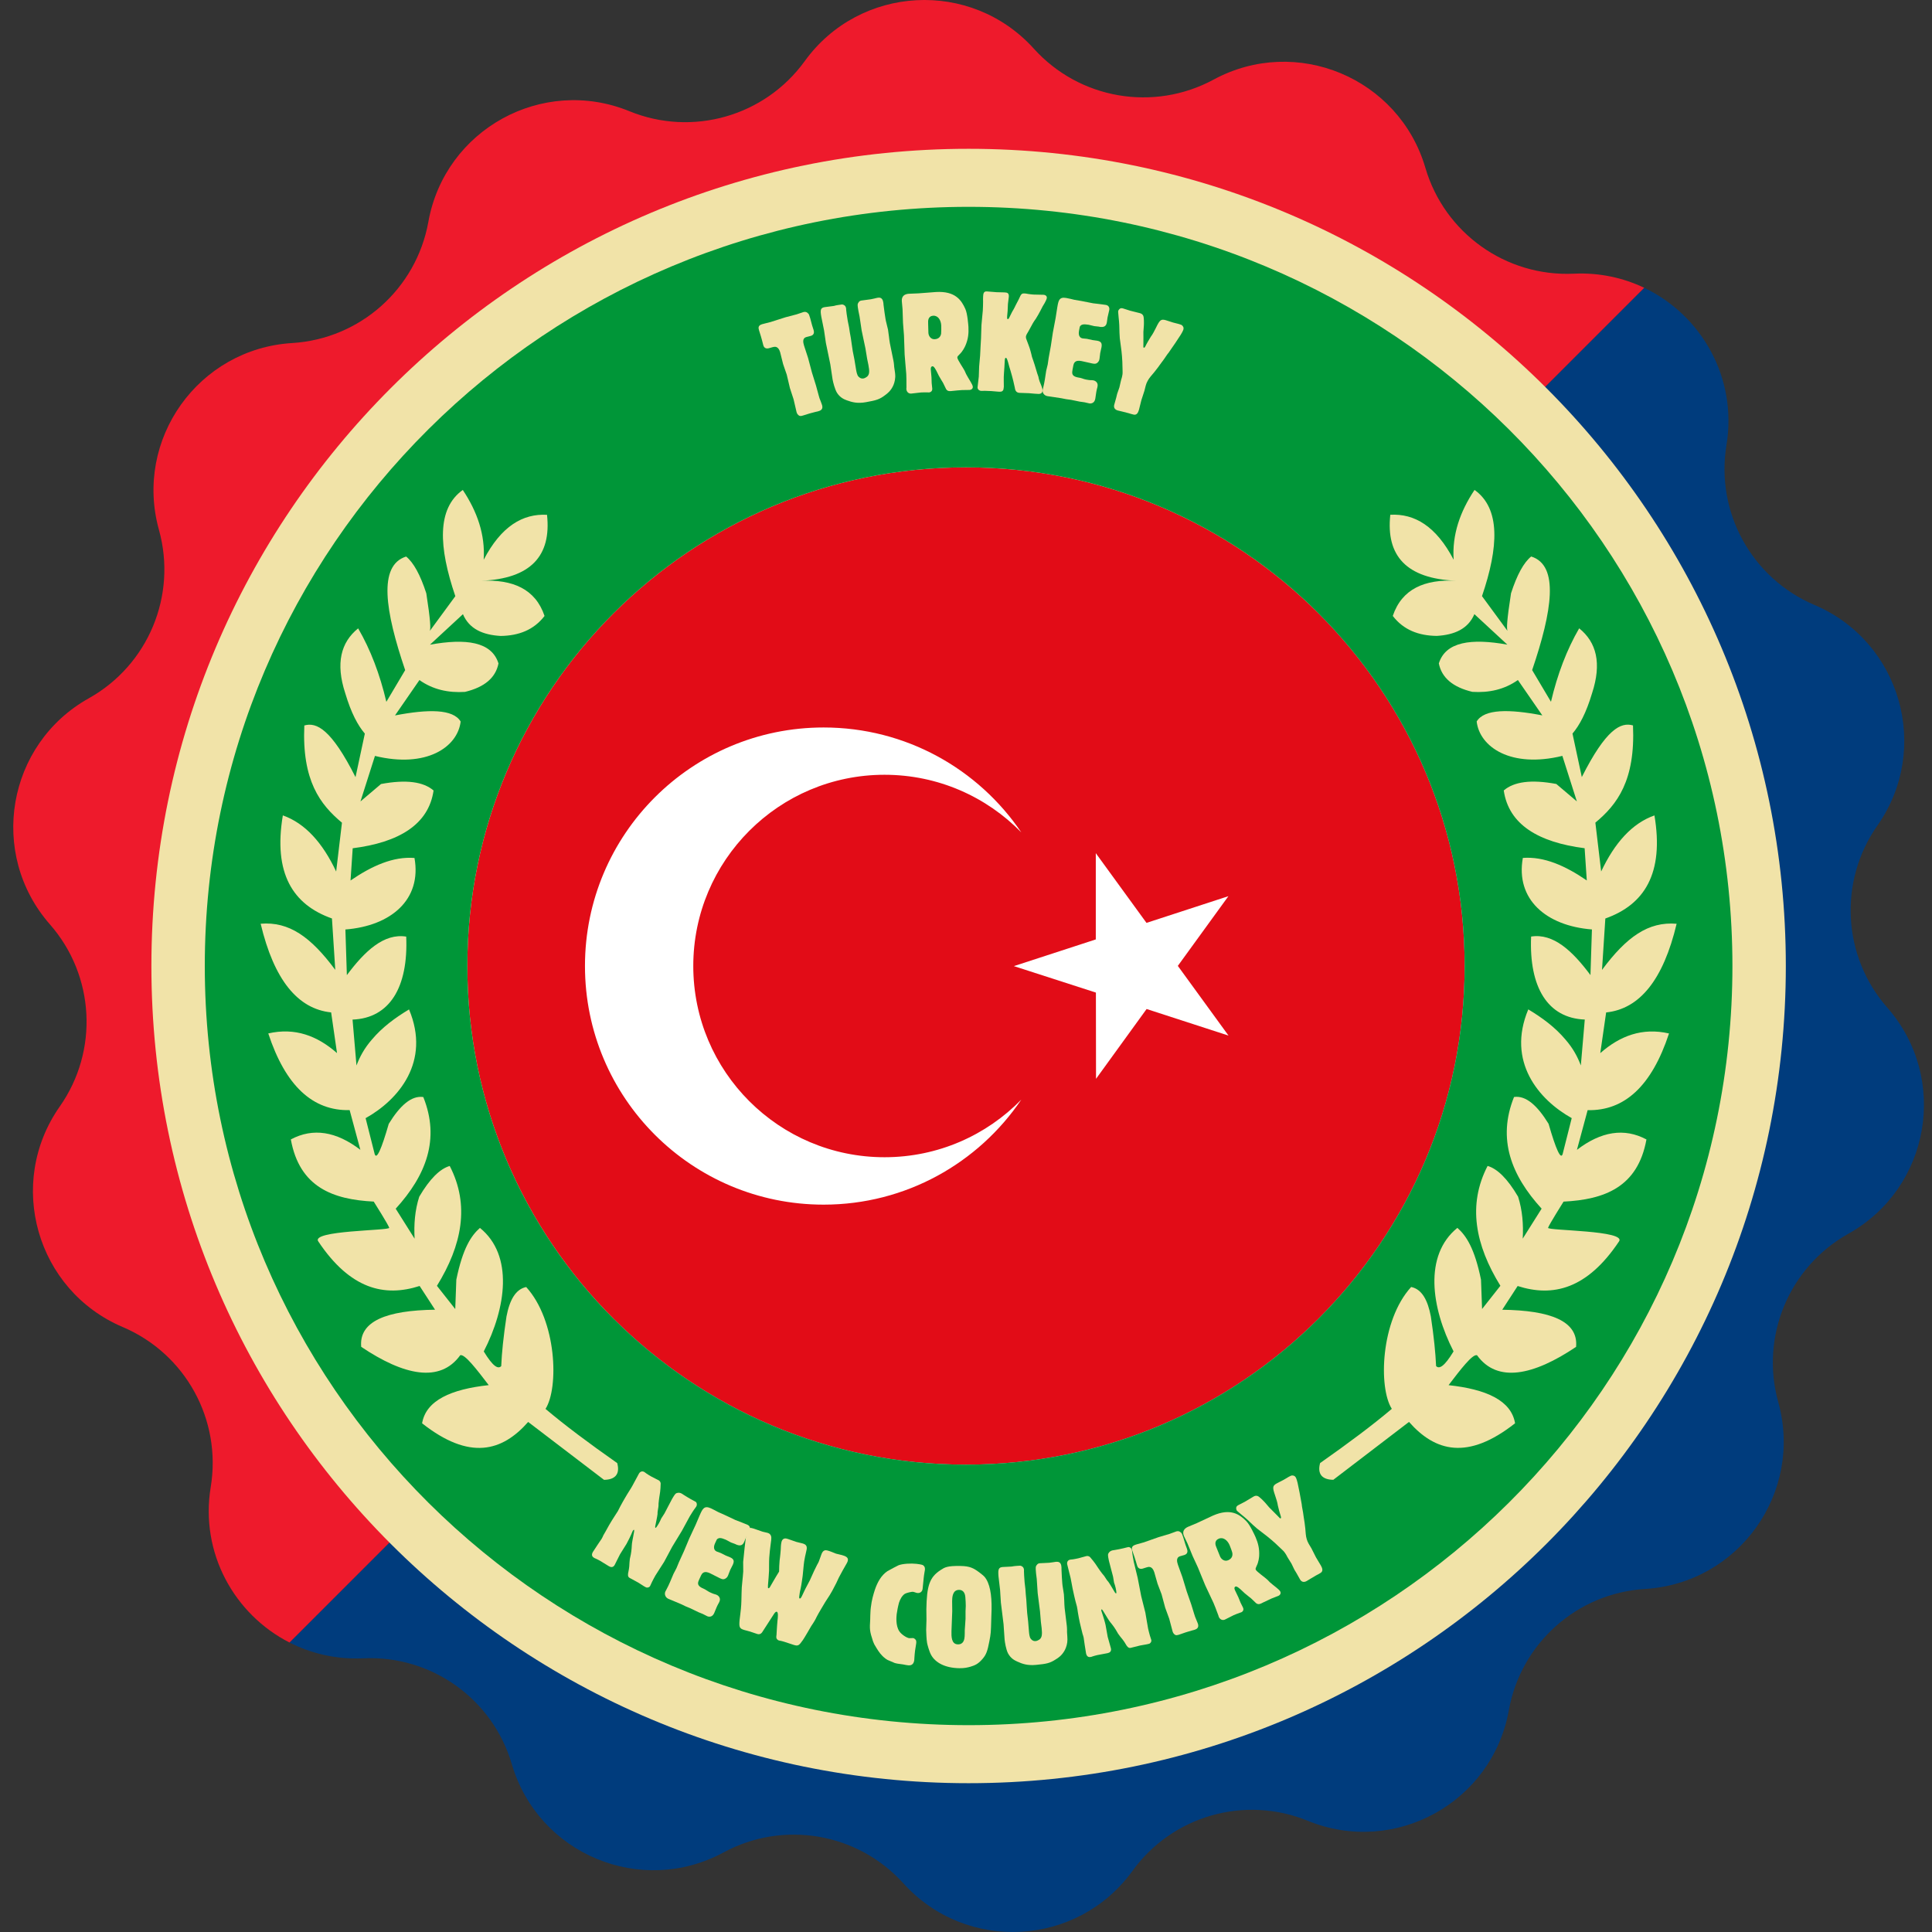
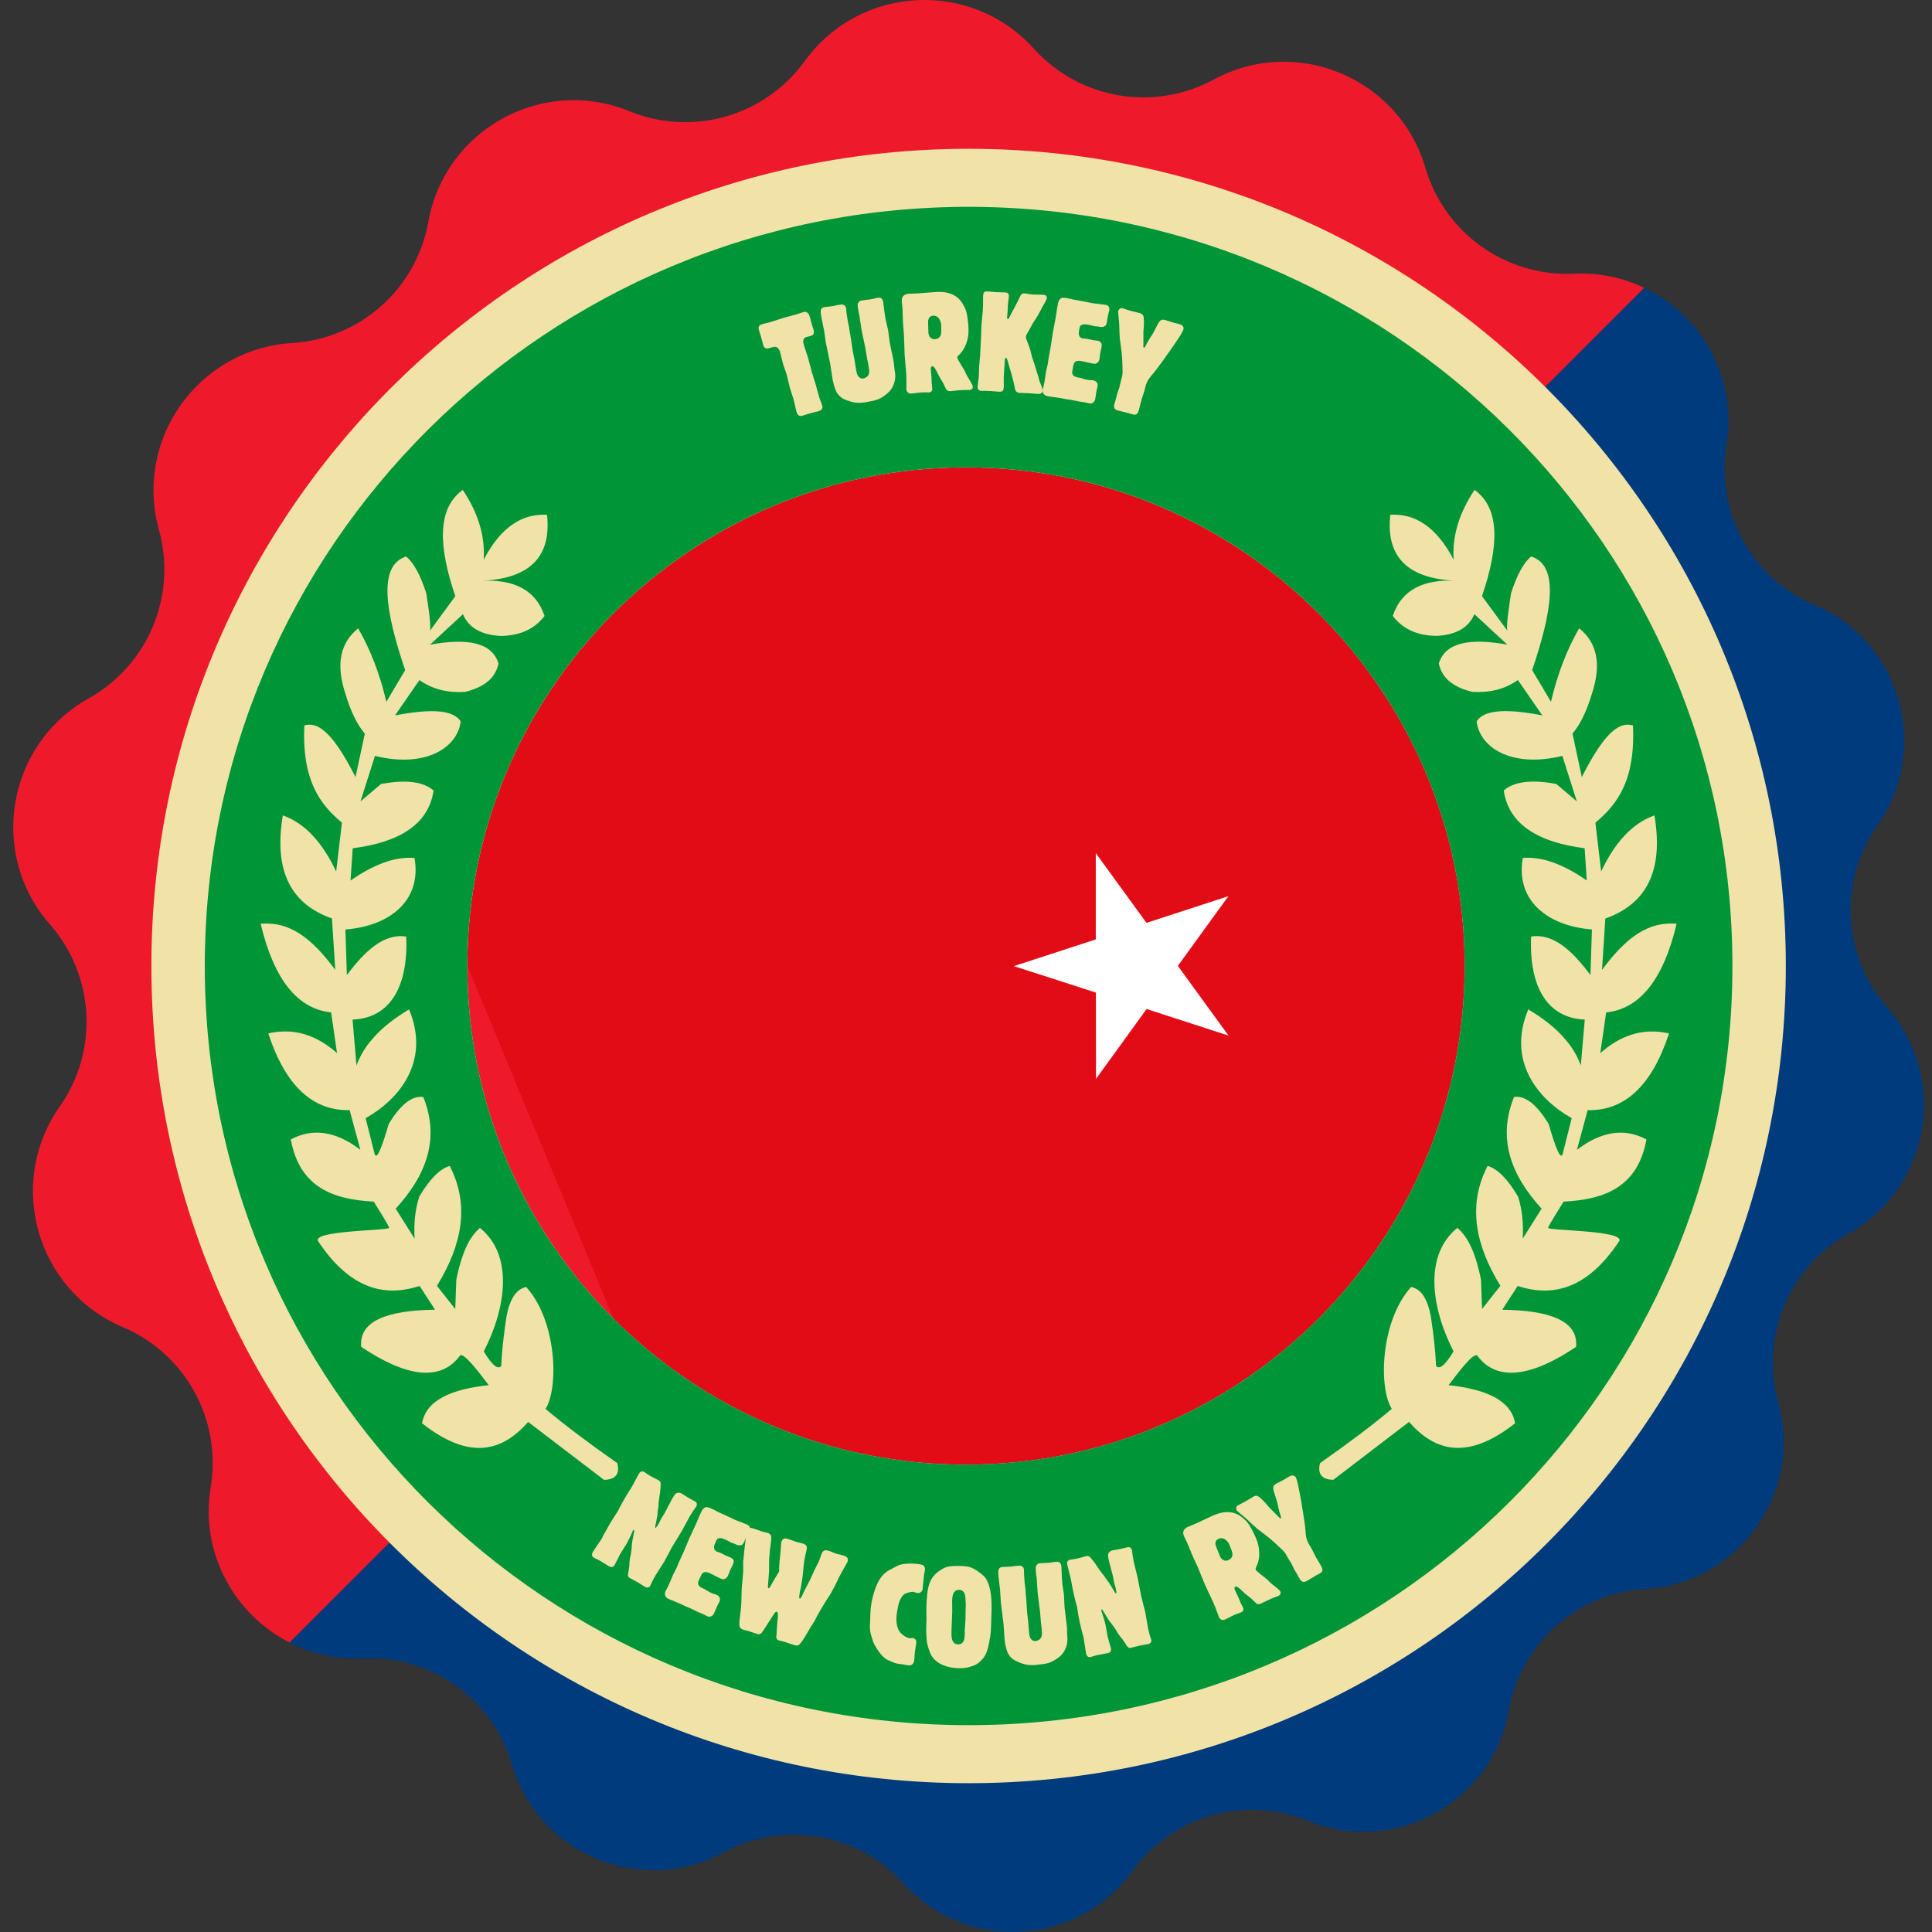
<svg xmlns="http://www.w3.org/2000/svg" enable-background="new 0 0 500 500" viewBox="0 0 500 500">
  <rect x="0" y="0" width="500" height="500" fill="#333333" stroke="none" />
  <path d="m250 380.52c-71.95 0-130.51-58.54-130.51-130.52 0-71.95 58.57-130.52 130.51-130.52 71.98 0 130.52 58.57 130.52 130.52 0 71.98-58.54 130.52-130.52 130.52z" fill="#e20c17" />
-   <path d="m228.91 299.49c-27.32 0-49.49-22.17-49.49-49.49s22.17-49.49 49.49-49.49c13.88 0 26.41 5.71 35.4 14.91-11.1-16.4-29.87-27.15-51.16-27.15-34.12 0-61.76 27.64-61.76 61.73 0 34.12 27.64 61.76 61.76 61.76 21.29 0 40.06-10.78 51.16-27.18-8.98 9.2-21.52 14.91-35.4 14.91z" fill="#fff" />
  <path d="m317.94 268.01-21.2-6.88-13.09 18.07-.03-22.32-21.23-6.85 21.2-6.91v-22.32l13.12 18.04 21.2-6.91-13.09 18.04z" fill="#fff" />
  <path d="m488.43 260.77c-11.62-13.24-12.67-32.71-2.55-47.13 13.96-19.89 6.05-47.59-16.32-57.09-16.21-6.89-25.61-23.98-22.75-41.36 2.88-17.5-6.55-33.68-21.29-40.71l-84.27 84.27c23.35 23.35 37.8 55.62 37.8 91.25 0 71.27-57.78 129.05-129.05 129.05-35.64 0-67.9-14.44-91.25-37.8l-83.83 83.83c5.67 2.89 12.17 4.41 19.1 4.09 17.6-.83 33.48 10.49 38.44 27.39 6.84 23.32 33.44 34.4 54.81 22.84 15.5-8.38 34.71-5.08 46.52 8 16.28 18.04 45.05 16.48 59.29-3.21 10.32-14.28 29.07-19.64 45.38-12.97 22.5 9.19 47.74-4.7 52.03-28.62 3.11-17.34 17.67-30.31 35.26-31.38 24.26-1.48 40.98-24.95 34.46-48.36-4.72-16.97 2.78-34.97 18.15-43.57 21.21-11.86 26.1-40.25 10.07-58.52z" fill="#003c7d" />
-   <path d="m120.95 250c0-71.27 57.78-129.05 129.05-129.05 35.64 0 67.9 14.44 91.25 37.8l84.27-84.27c-5.46-2.6-11.63-3.96-18.19-3.65-17.6.83-33.48-10.49-38.44-27.39-6.84-23.32-33.44-34.4-54.81-22.84-15.5 8.38-34.71 5.08-46.52-8-16.28-18.04-45.05-16.48-59.29 3.21-10.32 14.28-29.07 19.64-45.38 12.97-22.5-9.19-47.74 4.7-52.03 28.62-3.11 17.34-17.67 30.31-35.26 31.38-24.26 1.48-40.98 24.95-34.46 48.36 4.72 16.97-2.78 34.97-18.15 43.57-21.21 11.86-26.1 40.25-10.07 58.52 11.62 13.24 12.67 32.71 2.55 47.13-13.96 19.89-6.05 47.59 16.32 57.09 16.21 6.89 25.61 23.98 22.75 41.36-2.83 17.14 6.16 33.02 20.38 40.27l83.83-83.83c-23.36-23.35-37.8-55.61-37.8-91.25z" fill="#ee1a2c" />
+   <path d="m120.95 250c0-71.27 57.78-129.05 129.05-129.05 35.64 0 67.9 14.44 91.25 37.8l84.27-84.27c-5.46-2.6-11.63-3.96-18.19-3.65-17.6.83-33.48-10.49-38.44-27.39-6.84-23.32-33.44-34.4-54.81-22.84-15.5 8.38-34.71 5.08-46.52-8-16.28-18.04-45.05-16.48-59.29 3.21-10.32 14.28-29.07 19.64-45.38 12.97-22.5-9.19-47.74 4.7-52.03 28.62-3.11 17.34-17.67 30.31-35.26 31.38-24.26 1.48-40.98 24.95-34.46 48.36 4.72 16.97-2.78 34.97-18.15 43.57-21.21 11.86-26.1 40.25-10.07 58.52 11.62 13.24 12.67 32.71 2.55 47.13-13.96 19.89-6.05 47.59 16.32 57.09 16.21 6.89 25.61 23.98 22.75 41.36-2.83 17.14 6.16 33.02 20.38 40.27l83.83-83.83z" fill="#ee1a2c" />
  <path d="m250.67 38.51c-116.8 0-211.49 94.69-211.49 211.49s94.69 211.49 211.49 211.49 211.5-94.69 211.5-211.49-94.69-211.49-211.5-211.49zm-.67 340.54c-71.27 0-129.05-57.78-129.05-129.05s57.78-129.05 129.05-129.05 129.05 57.78 129.05 129.05-57.78 129.05-129.05 129.05z" fill="#f1e3a8" />
  <path d="m250.67 53.53c-109.17 0-197.67 87.96-197.67 196.47s88.5 196.47 197.68 196.47 197.67-87.96 197.67-196.47-88.5-196.47-197.68-196.47zm-.67 325.52c-71.27 0-129.05-57.78-129.05-129.05s57.78-129.05 129.05-129.05 129.05 57.78 129.05 129.05-57.78 129.05-129.05 129.05z" fill="#009638" />
  <g fill="#f1e3a8">
    <path d="m392.1 368.34c-12.26 9.67-20.69 7.33-27.45-.35l-19.59 14.98c-2.76-.03-4.22-1.36-3.42-4.33 7.31-5.13 13.64-9.86 18.56-14.03-3.49-5.47-2.92-22.84 5-31.54 2.76.55 4.3 3.38 5.1 7.62.79 5.24 1.21 9.43 1.36 12.85.8.81 2.09.21 4.52-3.8-5.78-11.27-7.76-24.88.99-31.97 2.29 2.02 4.44 5.27 6.11 13.39l.28 7.61 4.74-6.01c-6.5-10.54-8.54-20.92-3.31-31.02 2.53.74 5.15 3.3 7.89 7.96 1.13 3.55 1.4 7.19 1.2 10.86l4.89-7.76c-7.86-8.61-11.52-18-7.14-28.9 3.09-.44 6.05 2.23 8.94 6.94 1.91 6.62 3.15 9.37 3.64 7.83l2.35-9.3c-8.52-4.75-16.91-14.61-11.24-28.14 3.64 2.18 6.96 4.65 9.58 7.76 2.02 2.31 3.19 4.55 4.02 6.75l1.02-11.88c-9.6-.37-14.45-8.36-13.89-21.48 5.76-.91 10.69 3.71 15.36 9.97l.38-11.81c-11.86-.93-19.8-7.79-17.88-18.51 5.47-.42 11 2.02 16.55 5.83l-.56-8.34c-11.97-1.53-19.66-6.14-20.93-14.95 2.63-2.27 7.08-2.9 13.6-1.68l5.32 4.51-3.75-11.78c-13.28 3.25-21.41-2.26-22.18-8.9 1.96-3.26 8.37-3.24 16.99-1.58l-6.32-9.15c-3.52 2.48-7.49 3.33-11.79 3.06-5.07-1.21-7.94-3.67-8.67-7.36 1.75-5.64 8.41-6.54 17.73-4.86l-8.53-7.89c-1.64 3.84-5.18 5.37-9.76 5.63-4.65-.06-8.57-1.53-11.36-5.17 2.36-7.01 8.24-9.51 16.38-9.11-12.84-.52-18.18-6.45-17.02-17.07 6.27-.34 11.84 2.93 16.39 11.63-.42-6.49 1.67-12.45 5.41-18.06 6.75 4.82 6.25 14.8 1.93 27.49l6.6 8.99c-.25-.58-.19-2.63.91-9.72 1.55-4.79 3.29-7.97 5.22-9.53 7.32 2.3 5.43 14.14.25 29.4l4.87 8.2c1.67-7.12 4.09-13.47 7.3-19.01 4.49 3.61 5.87 9.04 3.34 16.78-1.55 5.19-3.27 8.34-5.07 10.46l2.41 11.26c6.28-12.44 10.09-14.28 13.25-13.37.63 14.27-4.09 20.46-9.74 25.16l1.5 12.64c3.5-7.42 8.01-12.47 13.79-14.51 2.52 14.99-2.57 23.09-12.71 26.68l-.86 13.3c6.34-8.53 11.96-12.55 19.31-11.94-3.45 14.52-9.58 22.05-18.24 22.95l-1.52 10.53c5.12-4.49 10.88-6.67 17.79-5.09-4.48 13.62-11.53 20.06-21.06 19.85l-2.77 10.27c6.24-4.77 12.24-5.76 17.99-2.69-2.24 12.4-10.93 15.56-21.45 16.09 0 0-3.8 6.03-4.01 6.78-.2.76 20.58.63 18.33 3.57-8.23 12.29-17.07 14.43-26.2 11.49l-3.99 6.14c12.46.17 19.73 2.92 19.11 9.61-11.05 7.43-20.41 9.4-25.63 2.17-1.15-.41-4.27 3.68-7.37 7.74 9.7 1.05 16.21 3.92 17.21 9.86z" />
    <path d="m126.48 358.47c-3.1-4.06-6.22-8.14-7.37-7.74-5.22 7.24-14.58 5.26-25.63-2.17-.62-6.68 6.65-9.44 19.11-9.61l-3.99-6.14c-9.13 2.94-17.97.81-26.2-11.49-2.25-2.93 18.54-2.81 18.33-3.57-.2-.76-4.01-6.78-4.01-6.78-10.52-.53-19.21-3.69-21.45-16.09 5.75-3.07 11.75-2.08 17.99 2.69l-2.77-10.27c-9.53.21-16.58-6.23-21.06-19.85 6.91-1.58 12.67.6 17.79 5.09l-1.52-10.53c-8.66-.9-14.79-8.44-18.24-22.95 7.36-.61 12.98 3.41 19.31 11.94l-.86-13.3c-10.14-3.58-15.22-11.69-12.71-26.68 5.8 2.06 10.3 7.11 13.8 14.53l1.5-12.64c-5.65-4.7-10.37-10.89-9.74-25.16 3.16-.91 6.97.93 13.25 13.37l2.41-11.26c-1.8-2.13-3.52-5.27-5.07-10.46-2.53-7.73-1.15-13.16 3.34-16.78 3.22 5.54 5.63 11.9 7.3 19.01l4.87-8.2c-5.18-15.25-7.07-27.1.25-29.4 1.92 1.56 3.67 4.74 5.22 9.53 1.1 7.09 1.15 9.14.91 9.72l6.6-8.99c-4.33-12.7-4.83-22.68 1.93-27.49 3.74 5.61 5.83 11.58 5.41 18.06 4.55-8.7 10.12-11.97 16.39-11.63 1.16 10.61-4.18 16.55-17.02 17.07 8.14-.39 14.03 2.11 16.38 9.11-2.79 3.64-6.71 5.11-11.36 5.17-4.59-.26-8.12-1.79-9.76-5.63l-8.53 7.89c9.31-1.68 15.98-.78 17.73 4.86-.73 3.69-3.6 6.14-8.67 7.36-4.3.27-8.27-.58-11.79-3.06l-6.32 9.15c8.62-1.66 15.03-1.68 16.99 1.58-.78 6.64-8.9 12.15-22.18 8.9l-3.75 11.78 5.32-4.51c6.52-1.22 10.97-.59 13.6 1.68-1.28 8.82-8.97 13.43-20.93 14.95l-.56 8.34c5.55-3.81 11.08-6.26 16.55-5.83 1.92 10.72-6.02 17.58-17.88 18.51l.38 11.81c4.67-6.26 9.6-10.88 15.36-9.97.56 13.12-4.29 21.11-13.89 21.48l1.02 11.88c.83-2.2 2-4.44 4.02-6.75 2.62-3.11 5.94-5.58 9.58-7.76 5.67 13.54-2.72 23.39-11.24 28.14l2.35 9.3c.5 1.54 1.73-1.21 3.64-7.83 2.89-4.71 5.85-7.38 8.94-6.94 4.38 10.9.71 20.29-7.14 28.9l4.89 7.76c-.2-3.67.06-7.31 1.2-10.86 2.74-4.66 5.36-7.22 7.89-7.96 5.23 10.11 3.19 20.48-3.31 31.02l4.74 6.01.28-7.61c1.67-8.12 3.82-11.37 6.11-13.39 8.76 7.1 6.78 20.7.99 31.97 2.44 4.01 3.72 4.61 4.52 3.8.14-3.42.57-7.61 1.36-12.85.8-4.23 2.35-7.06 5.1-7.62 7.92 8.71 8.49 26.07 5 31.54 4.92 4.17 11.25 8.9 18.56 14.03.8 2.97-.66 4.3-3.42 4.33l-19.63-14.98c-6.75 7.68-15.18 10.02-27.45.35 1-5.95 7.51-8.82 17.24-9.88z" />
    <path d="m156.71 396.36c.15-.25.79-1.44.94-1.69.44-.76.96-1.59 1.42-2.3.29-.42.57-.85.83-1.29.04-.06.56-1.11.65-1.27.3-.59.96-1.72 1.12-2 .37-.63.73-1.26 1.13-1.87.42-.64.73-1.18.85-1.4.26-.44 1.44-2.7 1.73-3.21.16-.28.67-.79 1.39-.37.22.13.37.3.59.43.11.11 1.08.67 1.21.74.28.17 1.73.87 1.88.96.5.29.54.74.53.9.02.26-.07 1.94-.26 2.92-.01.16-.07.34-.08.5-.04.06-.2 1.65-.21 1.73 0 .29 0 .59-.04.86-.06.39-.13.73-.18 1.12-.05.23-.03.49-.04.73-.1.83-.43 2.28-.55 2.92-.11.4-.05.6.01.64.16.09.71-.86.87-1.14.13-.22.22-.46.35-.68.08-.21.23-.54.27-.6.11-.19.72-1.1.85-1.32.31-.54 1.63-3.18 1.98-3.78.17-.28.69-1.2.97-1.38.14-.09.78-.39 1.53.04.16.09.33.23.52.34.27.2 1.5.91 1.84 1.11.16.09.87.46 1.03.55.19.11.32.18.37.3.09.14.26.57-.02 1.04-.07.13-.18.23-.27.39-.25.28-1.26 1.88-1.42 2.17-.29.5-1.7 3.15-2.04 3.75-.38.66-1.02 1.68-1.65 2.71-.27.47-.58.93-.85 1.4-.31.54-1.74 3.29-2.08 3.89-.29.5-1.93 2.97-2.26 3.54-.31.54-.59 1.09-.87 1.64-.09.16-.4.91-.49 1.06-.05.09-.25.44-.79.42-.21 0-.28-.03-.81-.34-.25-.15-1.29-.83-1.54-.98-.32-.18-1.9-1.01-2.21-1.2-.54-.31-.39-1.07-.28-1.55.12-.43.15-.92.22-1.39.04-.65.07-1.35.15-1.93.08-.42.16-.79.25-1.16.1-.53.18-1.12.22-1.69.03-.41.04-.86.09-1.25.07-.55.2-1.07.29-1.6.26-1.32.35-1.77.23-1.85-.06-.04-.22.08-.29.21-.11.19-.27.6-.4.91-.1.24-.83 1.79-1.25 2.52-.53.91-1.15 1.77-1.68 2.69-.22.38-1.16 2.36-1.39 2.77-.38.66-.95.63-1.46.33-.32-.18-1.92-1.2-2.3-1.41-.38-.22-.78-.41-1.17-.59-.14-.04-.27-.11-.43-.21-.85-.49-.39-1.28-.27-1.5.33-.57 2.19-3.28 2.29-3.44.07-.13.39-.74.43-.89z" />
    <path d="m192.36 394.17c.17.07.91.37 1.08.44.6.26.82.84.54 1.48-.12.27-.78 1.49-.91 1.79-.06.13-.38.95-.47 1.15-.21.47-.61 1.2-1.79.8-.11-.01-.47-.21-.57-.25-.13-.06-.9-.32-1.06-.39-.2-.09-1.12-.62-1.36-.72-1.27-.56-1.75-.46-2.08-.25-.22.14-.27.24-.68 1.17-.15.33-.72 1.63.44 2.15.13.06.86.3 1.03.38.2.09 1.1.57 1.34.67.13.06.92.37 1.08.44 1 .44 1.12.98.71 1.91-.09.2-.58 1.14-.69 1.37-.09.2-.45 1.2-.55 1.43-.13.3-.24.45-.37.56-.67.62-1.17.4-1.67.18-.37-.16-2.24-1.15-2.64-1.33-.53-.24-1.25-.51-1.85-.06-.3.23-.52.73-.93 1.66-.3.67-.56 1.27.17 1.87.32.26.86.5 1.29.69.32.18.62.4.91.56.22.14.45.24.68.34.27.12.53.24.78.31s.46.12.7.23c.43.19 1.12.81.7 1.75-.09.2-.18.4-.3.58-.2.35-.36.72-.46.95-.09.2-.5 1.21-.6 1.45-.49 1.1-1.39.98-1.79.8-.17-.07-.97-.51-1.14-.58s-.95-.38-1.15-.47c-.7-.31-1.37-.69-2.07-1-.17-.07-1.01-.41-1.21-.5-.17-.07-.95-.46-1.12-.54-.3-.13-1.78-.75-2.08-.88-.2-.09-1.08-.44-1.28-.53-.8-.35-1.1-1.21-.79-1.9.06-.13.15-.25.21-.39.38-.67.75-1.5 1-2.07.13-.3.75-1.78.88-2.08.1-.23.69-1.29.79-1.52s.54-1.31.64-1.55c.18-.4 1.1-2.38 1.3-2.85.19-.43 1.13-2.73 1.35-3.23.52-1.17 1.11-2.34 1.63-3.5.16-.37.91-2.15 1.09-2.55.72-1.63 1.14-2.57 2.84-1.81.17.07.55.28.98.48.39.21.8.44.94.5l1.73.77c.4.18 2.34 1.12 2.77 1.31.17.07 1.1.41 1.3.49z" />
    <path d="m192.62 421.84c-1.26-.37-1.37-.75-1.22-2.53.04-.41.32-2.49.35-2.98.14-1.36.13-2.74.17-4.13.02-.95.06-1.85.18-2.76.08-.92.2-1.8.25-2.74.02-.83-.04-1.65-.02-2.48.01-.04.66-6.95.97-7.96.12-.42.42-.79.86-.85.2-.02.72.14.93.2.35.1 1.89.68 2.24.78.1.03.39.08.67.16.25.04.53.12.64.15.24.07.48.18.65.38.45.52.36 1.09.19 2.3-.17 1.09-.35 2.97-.4 3.76-.07 1.12-.03 2.27-.05 3.37-.03.75-.19 2.8-.28 3.76-.04.63-.02.72.12.76s.26-.11.39-.3c0 0 .8-1.4.86-1.49.48-.85 1-1.68 1.51-2.52.02-.95.03-1.89.13-2.85.06-.59.17-1.21.21-1.84.08-.66.1-1.34.13-1.98.02-.18.07-.74.16-1.05.33-1.12 1.21-.86 1.62-.73.31.09 1.86.67 2.21.77.14.04.5.11.85.21.36.07.74.18.85.21 1.22.36 1.1 1.16.82 2.22-.19.78-.36 1.6-.49 2.4-.18 1.24-.24 2.48-.39 3.73-.03.22-.3 2.27-.52 3.27-.06.32-.15.64-.21.96s-.08.66-.14.98c-.12.53.07.67.1.68.14.04.35-.16.57-.63.17-.33.33-.74.52-1.1.45-1.01 1.04-1.97 1.53-2.97.4-.83.72-1.65 1.12-2.48.23-.5.5-1.03.77-1.56.39-.68.48-.85.88-2.06.36-1.07.66-1.97 1.82-1.63.35.1.73.22 1.07.36.07.02 1.12.45 1.12.45.11.03.43.09.74.18.32.06.67.16.78.19.8.24 1.82.54 1.51 1.55-.06.21-.15.37-.25.57-.31.52-1.76 3.09-2.06 3.72-.21.47-.43.94-.65 1.4-.35.66-.7 1.31-1.05 2.01-.49.88-.63 1.1-1.82 2.92-.32.55-1.81 3-2.2 3.8-.17.33-.31.67-.53 1.02-.1.2-.72 1.15-.86 1.34-.32.55-1.81 3.15-2.2 3.68-.99 1.42-1.23 1.57-2.31 1.25-.35-.1-2.11-.7-2.49-.82-.31-.09-.63-.19-.95-.25-.15-.01-.25-.04-.39-.08-.11-.03-.21-.06-.3-.13-.53-.39-.45-.78-.37-1.33.04-.37.03-.75.06-1.09.03-.87.13-1.71.19-2.57.11-.88.24-2.21-.18-2.33-.07-.02-.37-.03-.75.61-.44.71-2.53 3.89-2.82 4.37-.23.39-.61 1.03-1.45.79-.28-.08-1.59-.55-1.9-.64z" />
    <path d="m226.4 411.48c.67-1.98 1.64-3.77 3.27-4.87.51-.31 2.7-1.45 2.85-1.51 1.08-.43 3.25-.54 4.67-.38.36.04 1.45.17 1.72.38.54.39.48.97.45 1.22-.02.18-.08.39-.1.58-.09.47-.14.94-.2 1.41-.05.4-.24 2.39-.29 2.87-.09.83-.76 1.16-1.34 1.09-.18-.02-.36-.08-.5-.13-.25-.07-.46-.16-.68-.19-.29-.03-1.68.28-2.08.53-.75.5-1.23 1.44-1.51 2.29-.25.89-.53 2.36-.6 2.98s-.3 2.94.67 4.41c.53.83 1.93 1.73 2.58 1.8.15.02.81-.05 1-.03.07.01.22.03.42.2.47.38.43.75.37 1.25-.03.25-.24 1.48-.28 1.77-.07.62-.14 1.2-.17 1.81-.03.22-.01.44-.04.66-.12 1.01-.68 1.46-1.59 1.36-.43-.05-.83-.13-1.26-.22-1.59-.22-1.77-.24-2.16-.36-.32-.11-.63-.29-.94-.4-.91-.36-1.02-.41-1.56-.8-1.11-.86-1.64-1.69-2.26-2.68-.59-.95-.65-1.07-.9-1.72-.9-2.74-.89-3.11-.73-5.77 0-.62.03-1.24.06-1.83.01-.4.05-.8.1-1.2.22-1.97.68-3.42 1.03-4.52z" />
    <path d="m243.45 406.31c1.03-.67 1.66-1.1 5.12-1.04 2.48.04 3.42.57 5 1.76.25.19.97.75 1.22 1.04 1.39 1.63 1.89 4.66 1.83 8.38-.01.84-.06 1.68-.08 2.51-.09 3.46-.1 3.79-.5 5.82-.48 2.54-.82 3.45-1.75 4.53-1.19 1.4-2.03 1.68-3.13 2.03-.77.21-1.54.41-2.89.39-3.72-.06-6.21-1.45-7.3-3.44-.5-.88-.97-2.71-1.04-3.08-.17-.84-.24-3.14-.24-3.36.01-.36.07-2.26.08-2.66s-.04-2.26-.03-2.7c.1-6.09.8-8.3 3.71-10.18zm2.96 8.07c-.01.36.04 2.15.03 2.59-.01.73-.18 4.37-.2 5.21-.02 1.28-.06 3.35 1.66 3.38 1.53.03 1.7-1.36 1.75-2.08.04-.22.02-1.31.03-1.57.01-.4.19-2.48.2-2.95.01-.66-.01-1.31 0-1.97 0-.18.06-1.17.06-1.38.01-.44-.05-1.6-.11-2.3-.12-1.46-.92-1.84-1.57-1.85-1.8-.04-1.83 2-1.85 2.92z" />
    <path d="m259.48 405.54c.33-.03 1.97-.08 2.33-.12.11-.01.36-.04.61-.1l.58-.06c1.02-.1 1.13-.07 1.32.02.15.06.61.27.68.92.01.14.03.25 0 .4.01.44.06 1.71.17 2.91.03.25.17 1.41.2 1.7.02.18.08 1.16.1 1.38l.14 1.45c.04.47.16 2.84.22 3.38.03.33.22 1.85.25 2.21.09.87.14 1.78.22 2.69.05.51.13 1.34.43 1.75.13.17.54.72 1.31.64.29-.03.71-.22.95-.39.72-.54.74-1.39.59-2.95-.03-.25-.17-1.38-.2-1.63-.09-.91-.14-1.82-.23-2.76-.06-.65-.53-3.94-.6-4.7-.05-.51-.19-3.06-.24-3.64-.05-.51-.13-.98-.18-1.45-.16-1.67-.1-1.78.13-2.1.32-.47.57-.5.9-.53s2.01-.08 2.4-.12c.14-.01.54-.09.94-.13.4-.08.79-.11.9-.12 1.16-.11 1.26.94 1.29 1.27.02.22.04.4.02.62.05 1.28.13 2.88.21 3.68.04.36.07.73.14 1.08.02.25.26 1.51.28 1.8.06.58.04 1.17.09 1.71.02.62.04 1.2.1 1.82s.48 3.8.55 4.52c.04.4.07.76.07 1.13-.01.33-.01.62.02.95.01.51.1 1.02.08 1.53.02.99-.31 2.04-.65 2.7-.77 1.47-1.78 2.08-2.33 2.42-1.58 1.03-2.45 1.19-5.13 1.45-2.21.21-3.54-.24-4.92-.88-.65-.3-1.65-.79-2.37-2.15-.5-1.01-.79-2.82-.86-3.54-.06-.58-.21-3.35-.27-3.96-.08-.8-.6-4.7-.69-5.57-.04-.47-.16-2.8-.21-3.31s-.36-2.97-.41-3.51c-.15-1.82.02-2.31 1.07-2.41z" />
    <path d="m279.9 421.78c-.06-.29-.38-1.59-.45-1.88-.19-.85-.36-1.82-.5-2.65-.07-.51-.14-1.01-.25-1.51-.02-.07-.33-1.2-.37-1.37-.17-.63-.45-1.92-.52-2.24-.16-.71-.31-1.42-.43-2.14-.13-.76-.26-1.36-.31-1.61-.11-.5-.76-2.97-.88-3.54-.07-.32-.04-1.04.78-1.21.25-.05.48-.03.73-.08.15 0 1.25-.24 1.4-.27.32-.07 1.86-.52 2.04-.56.57-.12.9.18 1 .3.19.18 1.25 1.48 1.78 2.34.1.13.18.3.28.42.02.07.96 1.36 1.02 1.42.2.22.39.44.55.66.22.33.4.62.62.95.12.2.3.38.46.57.48.68 1.21 1.97 1.56 2.53.19.37.37.48.44.46.18-.04-.05-1.11-.12-1.43-.05-.25-.14-.49-.2-.74-.08-.21-.2-.55-.21-.62-.04-.21-.21-1.3-.26-1.55-.13-.61-.94-3.45-1.08-4.13-.07-.32-.29-1.35-.21-1.67.04-.16.31-.81 1.16-1 .18-.04.4-.05.61-.1.33-.03 1.72-.33 2.11-.42.18-.04.95-.25 1.13-.28.21-.05.36-.08.48-.03.16.04.58.25.69.78.03.14.03.29.06.47.01.37.34 2.24.41 2.56.12.57.87 3.47 1.01 4.14.16.75.38 1.93.6 3.11.12.53.2 1.08.31 1.61.13.61.93 3.6 1.08 4.28.12.57.57 3.49.71 4.13.13.61.3 1.2.46 1.8.04.18.32.94.36 1.12.02.11.11.5-.3.85-.15.15-.23.16-.83.29-.29.06-1.51.25-1.79.32-.36.08-2.09.53-2.44.61-.61.13-1.01-.53-1.25-.96-.2-.4-.51-.79-.78-1.17-.41-.51-.86-1.04-1.19-1.53-.23-.36-.41-.69-.6-1.03-.29-.46-.62-.95-.97-1.39-.26-.32-.55-.66-.77-.99-.32-.45-.57-.92-.86-1.38-.7-1.15-.93-1.55-1.08-1.52-.07.02-.1.21-.07.35.05.21.21.62.31.94.09.24.6 1.88.78 2.7.22 1.03.34 2.09.56 3.12.09.43.74 2.53.84 2.99.16.75-.28 1.11-.85 1.23-.36.08-2.22.41-2.65.5s-.85.22-1.27.35c-.13.07-.28.1-.46.14-.96.21-1.15-.68-1.21-.93-.14-.64-.59-3.9-.62-4.08-.03-.14-.21-.81-.28-.95z" />
-     <path d="m307.14 411.91c.15.45.97 2.75 1.14 3.27.11.35.62 2.02.73 2.37l.28.87c.12.27.64 1.52.73 1.79.36 1.11-.42 1.44-.9 1.59-.21.07-.42.13-.64.17-.81.22-1.99.61-1.64.49-.55.18-1.55.54-1.79.62-.42.13-.61.12-.74.09s-.61-.22-.84-.95c-.15-.45-.7-2.76-.87-3.28-.13-.42-.89-2.39-1.05-2.88-.16-.48-.75-2.9-.93-3.45-.12-.38-.89-2.28-1.04-2.73-.33-1.01-.54-2.01-.85-2.98-.55-1.7-1.5-1.43-2.02-1.26l-.94.3c-.66.21-1.23-.02-1.45-.68l-.08-.24c-.16-.6-.43-1.43-.63-2.06-.07-.21-.48-1.38-.56-1.62-.18-.55-.31-1.2.8-1.56.17-.06.62-.2 1.09-.31.45-.15.91-.26 1.09-.31.55-.18 3.22-1.16 3.85-1.36.42-.13 2.35-.68 2.8-.83.28-.09 1.43-.54 1.71-.63.17-.06.73-.24 1.24.29.21.16.31.36.58 1.19.09.28.48 1.61.57 1.88.06.17.37 1.03.43 1.2.17.52.21 1.24-.69 1.53-.11.03-.95.27-1.12.32-1.14.37-.76 1.55-.54 2.24.14.45.98 2.67 1.14 3.16.18.55.95 3.17 1.14 3.76z" />
    <path d="m313.92 392.23c4.61-2.01 6.92-.27 8.62 1.45.98.97 2.22 3.73 2.38 4.09.65 1.5 1.06 3 .95 4.91-.03.29-.1 1.51-.68 2.64-.2.45-.31.65-.2.92.22.5 2.5 2.09 2.92 2.51.27.24.5.5.71.72.25.21.5.42.75.63 1.69 1.33 1.86 1.54 1.99 1.84.17.4-.03.85-.53 1.07-.27.12-1.5.57-1.77.69-.44.19-1.69.78-2.08.98-.2.09-.39.21-.62.31-.63.28-.92.16-1.27-.08-.19-.16-1.09-1.04-1.29-1.23-.51-.45-1.13-.86-1.66-1.34-.2-.19-.4-.38-.61-.57-.68-.66-1.45-1.32-1.78-1.17-.47.2-.22.77-.13.97.1.23.74 1.51.87 1.81.09.2.46 1.15.56 1.38.07.17.56 1.11.65 1.31.31.7-.24 1.1-.44 1.18-.13.06-.25.07-.38.13-.31.1-1.27.47-1.6.62-.3.13-1.95 1.01-2.28 1.15-.67.29-1.3-.07-1.56-.67-.04-.1-.1-.23-.11-.35-.63-1.71-1.03-2.73-1.28-3.3-.29-.67-1.82-3.82-2.14-4.55-.28-.63-1.59-3.92-1.89-4.62-.19-.43-1.16-2.48-1.36-2.94s-1.12-2.77-1.34-3.27c-.13-.3-.78-1.61-.91-1.91-.51-1.17.02-1.96 1.09-2.42.3-.13 1.85-.77 2.22-.93.61-.28 3.54-1.67 4.2-1.96zm.9 8.27c.13.3.78 1.97.94 2.33.31.7 1.15 1.37 2.09.96.97-.42 1.21-1.16 1.07-1.93-.06-.33-.56-1.66-.71-2-.54-1.24-1.65-2.14-2.78-1.65-1.32.57-.84 1.75-.61 2.29z" />
    <path d="m338.15 409.18c-.7.39-1.33.24-1.7-.42l-.93-1.65c-.07-.13-.46-.74-.53-.87-.12-.22-.62-1.33-.76-1.58-.25-.44-.58-.89-.83-1.33-.1-.11-.43-.76-.5-.89-.16-.29-.34-.52-.51-.76-.19-.27-.43-.47-2.31-2.25-1.47-1.35-2.93-2.45-3.57-2.93-1.15-.86-1.3-.98-2.26-1.86-.94-.93-1.9-1.82-2.95-2.65-1.02-.85-1.17-.97-1.26-1.13-.05-.1-.08-.21-.1-.32-.11-.65.3-.88.55-1.02.22-.12 1.43-.72 1.69-.87.32-.18 1.9-1.15 2.25-1.35.29-.16.64-.28 1.05-.13.48.19 1.48 1.22 1.91 1.69.36.42.73.85 1.09 1.27.29.3 1.78 1.76 2.11 2.12.53.58.72.76.82.71.03-.02.22-.12.05-.57-.13-.3-.68-2.33-.75-2.75-.12-.89-.43-1.73-.7-2.58-.72-2.1-.71-2.53.4-3.15.6-.34 1.21-.6 1.78-.92.19-.11 1.12-.67 1.35-.8.48-.27.69-.34.9-.34.42.01.71.15.92.53.16.29.39 1.07.46 1.41.12.43.9 4.43 1.07 5.54.03.28.05.6.12.89.07.42.15.79.22 1.21.05.39.1.78.17 1.2.16.96.3 1.88.4 2.87s.11 1.98.38 2.84c.12.43.3.83.52 1.21.21.38.48.78.71 1.19.18.32.96 1.93 1.15 2.28.18.32 1.12 1.84 1.31 2.19.39.7.57 1.39-.06 1.83-.17.14-1.08.61-1.27.71-.19.11-1.13.67-1.35.8z" />
    <path d="m210.15 96.47c.13.46.88 2.78 1.03 3.31.1.35.55 2.04.65 2.39l.25.88c.12.27.6 1.53.68 1.81.32 1.12-.46 1.42-.95 1.56-.21.06-.42.12-.64.15-.82.2-2.01.54-1.66.44-.56.16-1.56.49-1.81.56-.42.12-.62.1-.74.06s-.6-.24-.81-.98c-.13-.46-.62-2.78-.77-3.31-.12-.42-.81-2.42-.95-2.91s-.66-2.92-.82-3.48c-.11-.38-.82-2.3-.95-2.76-.29-1.02-.47-2.03-.75-3.01-.5-1.71-1.45-1.48-1.98-1.33l-.95.27c-.67.19-1.23-.06-1.42-.73l-.07-.25c-.14-.6-.38-1.45-.56-2.08-.06-.21-.44-1.39-.51-1.64-.16-.56-.27-1.21.85-1.53.17-.05.63-.18 1.09-.28.46-.13.92-.23 1.1-.28.56-.16 3.26-1.06 3.89-1.24.42-.12 2.37-.61 2.82-.74.28-.08 1.45-.5 1.73-.58.17-.05.74-.21 1.23.33.2.17.3.37.54 1.21.08.28.43 1.62.51 1.9.05.18.34 1.04.39 1.22.15.52.17 1.24-.74 1.5-.11.03-.96.24-1.13.29-1.16.33-.81 1.52-.61 2.22.13.46.89 2.7 1.04 3.19.16.6.85 3.24 1.02 3.84z" />
    <path d="m213.4 79.49c.32-.06 1.96-.24 2.31-.3.11-.02.36-.06.6-.15l.57-.1c1-.18 1.12-.16 1.32-.09.16.05.63.22.75.87.03.14.04.25.03.4.04.44.2 1.71.41 2.89.04.25.29 1.39.34 1.68.03.18.17 1.15.21 1.37l.26 1.44c.08.47.39 2.82.49 3.36.06.32.36 1.82.43 2.18.15.86.28 1.76.44 2.66.09.5.24 1.33.57 1.71.14.16.6.67 1.35.53.29-.05.69-.27.92-.46.67-.6.63-1.45.35-2.99-.05-.25-.28-1.36-.33-1.61-.16-.9-.29-1.8-.45-2.73-.12-.65-.84-3.88-.98-4.64-.09-.5-.43-3.03-.54-3.61-.09-.5-.21-.96-.29-1.43-.3-1.65-.24-1.77-.04-2.1.28-.5.53-.54.86-.6.32-.06 1.99-.25 2.39-.32.14-.03.53-.13.93-.2.39-.11.78-.18.89-.2 1.15-.21 1.33.83 1.39 1.16.04.21.07.39.07.62.15 1.27.37 2.86.51 3.65.06.36.13.72.23 1.07.04.25.38 1.49.43 1.77.1.57.13 1.16.23 1.7.07.62.14 1.2.25 1.81s.78 3.75.91 4.46c.07.39.14.75.16 1.12.02.33.04.62.1.95.05.51.18 1 .2 1.52.1.98-.15 2.06-.43 2.74-.65 1.52-1.6 2.21-2.12 2.6-1.5 1.16-2.34 1.38-5 1.86-2.19.39-3.55.04-4.97-.48-.67-.25-1.71-.66-2.54-1.95-.58-.97-1.01-2.74-1.14-3.46-.1-.57-.48-3.32-.59-3.93-.14-.79-.98-4.64-1.14-5.5-.08-.47-.39-2.78-.48-3.28s-.6-2.93-.7-3.47c-.33-1.83-.2-2.34.84-2.52z" />
    <path d="m242.24 75.57c5.02-.28 6.58 2.15 7.58 4.36.58 1.25.78 4.26.81 4.66.09 1.64-.04 3.18-.82 4.94-.13.26-.62 1.38-1.55 2.24-.35.35-.52.5-.5.79.03.55 1.62 2.83 1.87 3.36.16.32.29.64.42.93.16.28.32.57.48.85 1.12 1.84 1.21 2.09 1.23 2.41.03.44-.32.78-.87.81-.29.02-1.6.02-1.9.03-.47.03-1.85.14-2.29.2-.22.01-.43.06-.69.07-.69.04-.92-.17-1.16-.52-.12-.21-.66-1.35-.78-1.6-.33-.6-.76-1.2-1.09-1.84-.12-.25-.25-.5-.37-.75-.41-.85-.9-1.74-1.26-1.72-.51.03-.47.65-.46.87.01.25.17 1.67.18 2 .01.22.03 1.24.05 1.49.01.18.14 1.23.15 1.45.04.76-.6.95-.82.96-.15.01-.26-.02-.4-.01-.33-.02-1.35 0-1.71.02-.33.02-2.18.27-2.54.29-.73.04-1.2-.52-1.23-1.17-.01-.11-.01-.25.02-.37.01-1.83-.02-2.92-.05-3.54-.04-.73-.38-4.21-.42-5.01-.04-.69-.12-4.23-.17-4.99-.03-.47-.22-2.73-.25-3.23s-.09-2.99-.12-3.53c-.02-.33-.17-1.78-.19-2.11-.07-1.27.7-1.83 1.87-1.89.33-.02 2-.07 2.4-.1.62-.02 3.85-.31 4.58-.35zm-2.04 8.07c.02.33.04 2.11.07 2.52.04.76.6 1.68 1.62 1.63 1.06-.06 1.53-.67 1.67-1.44.05-.33.05-1.75.03-2.12-.07-1.35-.8-2.58-2.04-2.52-1.41.07-1.38 1.35-1.35 1.93z" />
    <path d="m253.89 87.55c.03-.47.07-2.88.11-3.42.03-.55.31-3.19.35-3.77.05-.76.06-1.49.07-2.26-.01-.44-.02-.91.01-1.35.04-.69.09-1.38.96-1.33.36.02 2.11.17 2.51.2.29.02 1.71.04 2.01.05.69.04 1.24.08 1.17 1.13-.02.29-.21 1.59-.23 1.88-.02.25-.06 1.53-.08 1.82-.01.22-.11 1.2-.13 1.42-.01.11-.04.65.14.67.22.01.34-.23.39-.34.13-.32.67-1.31.79-1.59.12-.21.25-.42.37-.63.2-.32.33-.67.5-.99.25-.5.54-1.02.79-1.52.12-.25.21-.46.34-.71.35-.85.71-.9 1.22-.87.29.02.58.07.87.13.47.07.94.13 1.38.16.4.03 2.26.03 2.7.06.4.03.82.31.79.78-.02.33-.35.96-.56 1.35-.49.81-.57.91-1.11 2.01-.21.46-.87 1.55-1.19 2.08-.24.35-.52.7-.73 1.09-.16.28-.95 1.77-1.16 2.12-.29.46-.65 1.05-.67 1.42-.02.25.04.48.17.78.37 1.01.85 2.17 1.05 3.02.15.48.23.93.35 1.41.09.26.59 1.68.68 2.01.15.48.3 1 .45 1.49.15.56.33 1.08.52 1.6.08.41.17.81.32 1.23.12.37.32.71.44 1.09.16.38.34.9.31 1.37-.05.8-.82.82-1 .81l-1.02-.06c-.18-.01-1.23-.11-1.45-.13-.36-.02-2.11-.06-2.51-.09-.98-.06-1.11-.87-1.19-1.39-.11-.55-.51-2.37-1.08-4.27-.12-.34-.21-.71-.33-1.08-.09-.33-.18-.67-.27-1-.21-.74-.39-1.3-.61-1.32-.29-.02-.29.49-.32 1.04.01.4-.15 2.36-.18 2.84-.04.69-.09 1.38-.06 2.08 0 1.1.03 1.21.02 1.5-.04.58-.12.79-.17.9-.28.46-.72.43-1.3.39-.26-.02-1.49-.13-1.78-.15-.22-.01-1.31-.05-1.56-.06-.15-.01-.88.02-1.06.01-.51-.03-.96-.43-.93-.94.03-.4.29-2.32.32-2.75.03-.4.07-2.19.09-2.62.03-.4.22-2.36.25-2.83.05-.73.06-1.46.11-2.22z" />
    <path d="m285.04 78.75c.18.03.97.13 1.15.16.65.11 1 .61.89 1.3-.05.29-.39 1.63-.45 1.96-.02.14-.13 1.01-.17 1.23-.09.5-.3 1.32-1.54 1.22-.11.02-.5-.09-.61-.1-.14-.02-.95-.09-1.12-.12-.21-.04-1.24-.32-1.49-.36-1.37-.23-1.81-.01-2.08.27-.18.19-.2.3-.37 1.3-.06.36-.3 1.76.96 1.97.14.02.91.08 1.09.11.21.04 1.21.28 1.46.32.14.02.97.13 1.15.16 1.08.18 1.33.67 1.16 1.68-.04.22-.29 1.25-.33 1.5-.04.22-.14 1.27-.19 1.52-.05.32-.12.5-.22.63-.5.76-1.04.67-1.58.58-.4-.07-2.46-.57-2.88-.64-.58-.1-1.34-.19-1.8.4-.23.29-.33.83-.5 1.84-.12.72-.23 1.37.62 1.77.38.18.95.27 1.42.35.35.1.7.23 1.02.32.24.08.5.12.75.16.29.05.57.1.83.1s.48.01.73.05c.47.08 1.28.51 1.11 1.52-.04.22-.07.43-.15.64-.1.39-.17.78-.21 1.04-.04.22-.19 1.3-.23 1.55-.2 1.19-1.11 1.29-1.54 1.22-.18-.03-1.07-.26-1.25-.29s-1.01-.14-1.23-.17c-.75-.13-1.5-.33-2.25-.46-.18-.03-1.08-.15-1.3-.18-.18-.03-1.04-.21-1.22-.24-.32-.06-1.91-.29-2.23-.34-.21-.04-1.16-.16-1.37-.2-.86-.15-1.36-.9-1.23-1.65.03-.14.09-.28.11-.42.2-.74.35-1.64.46-2.25.06-.32.29-1.91.34-2.23.04-.25.35-1.42.4-1.67s.2-1.41.24-1.66c.07-.43.48-2.58.56-3.08.08-.47.42-2.92.52-3.46.21-1.26.51-2.54.72-3.8.07-.4.36-2.3.43-2.74.3-1.76.47-2.77 2.3-2.45.18.03.6.14 1.07.22.43.11.89.23 1.03.25l1.87.32c.43.07 2.54.51 3 .59.18.03 1.16.12 1.38.16z" />
    <path d="m289.27 106.23c-.77-.22-1.11-.76-.9-1.5l.51-1.82c.04-.14.2-.85.24-.99.07-.25.5-1.37.58-1.66.14-.49.21-1.04.35-1.53 0-.15.23-.84.27-.98.09-.32.13-.61.18-.9.05-.33.03-.64-.04-3.23-.09-1.99-.34-3.8-.46-4.59-.21-1.42-.23-1.62-.28-2.92-.01-1.33-.06-2.63-.22-3.96-.12-1.32-.14-1.52-.1-1.69.03-.11.09-.2.16-.3.38-.54.83-.41 1.11-.33.25.07 1.53.5 1.81.58.35.1 2.16.53 2.55.64.31.09.65.26.84.65.21.47.19 1.91.16 2.54-.04.56-.08 1.11-.12 1.67 0 .42.02 2.5 0 2.99-.03.79-.03 1.05.08 1.08.04.01.25.07.44-.37.12-.31 1.16-2.13 1.41-2.48.54-.72.92-1.52 1.33-2.32.97-2 1.28-2.29 2.51-1.95.67.19 1.28.43 1.91.61.21.06 1.27.32 1.52.39.53.15.73.24.87.4.29.31.4.6.28 1.02-.09.32-.48 1.04-.67 1.33-.22.39-2.49 3.77-3.16 4.68-.17.22-.39.46-.54.72-.25.35-.45.67-.7 1.02-.24.31-.48.62-.72.97-.56.79-1.11 1.54-1.74 2.31s-1.32 1.48-1.73 2.28c-.22.39-.38.8-.49 1.22-.12.42-.21.89-.34 1.34-.1.35-.68 2.04-.79 2.43-.1.35-.51 2.09-.62 2.48-.22.77-.58 1.39-1.33 1.25-.22-.02-1.19-.33-1.4-.39s-1.27-.32-1.52-.39z" />
  </g>
</svg>